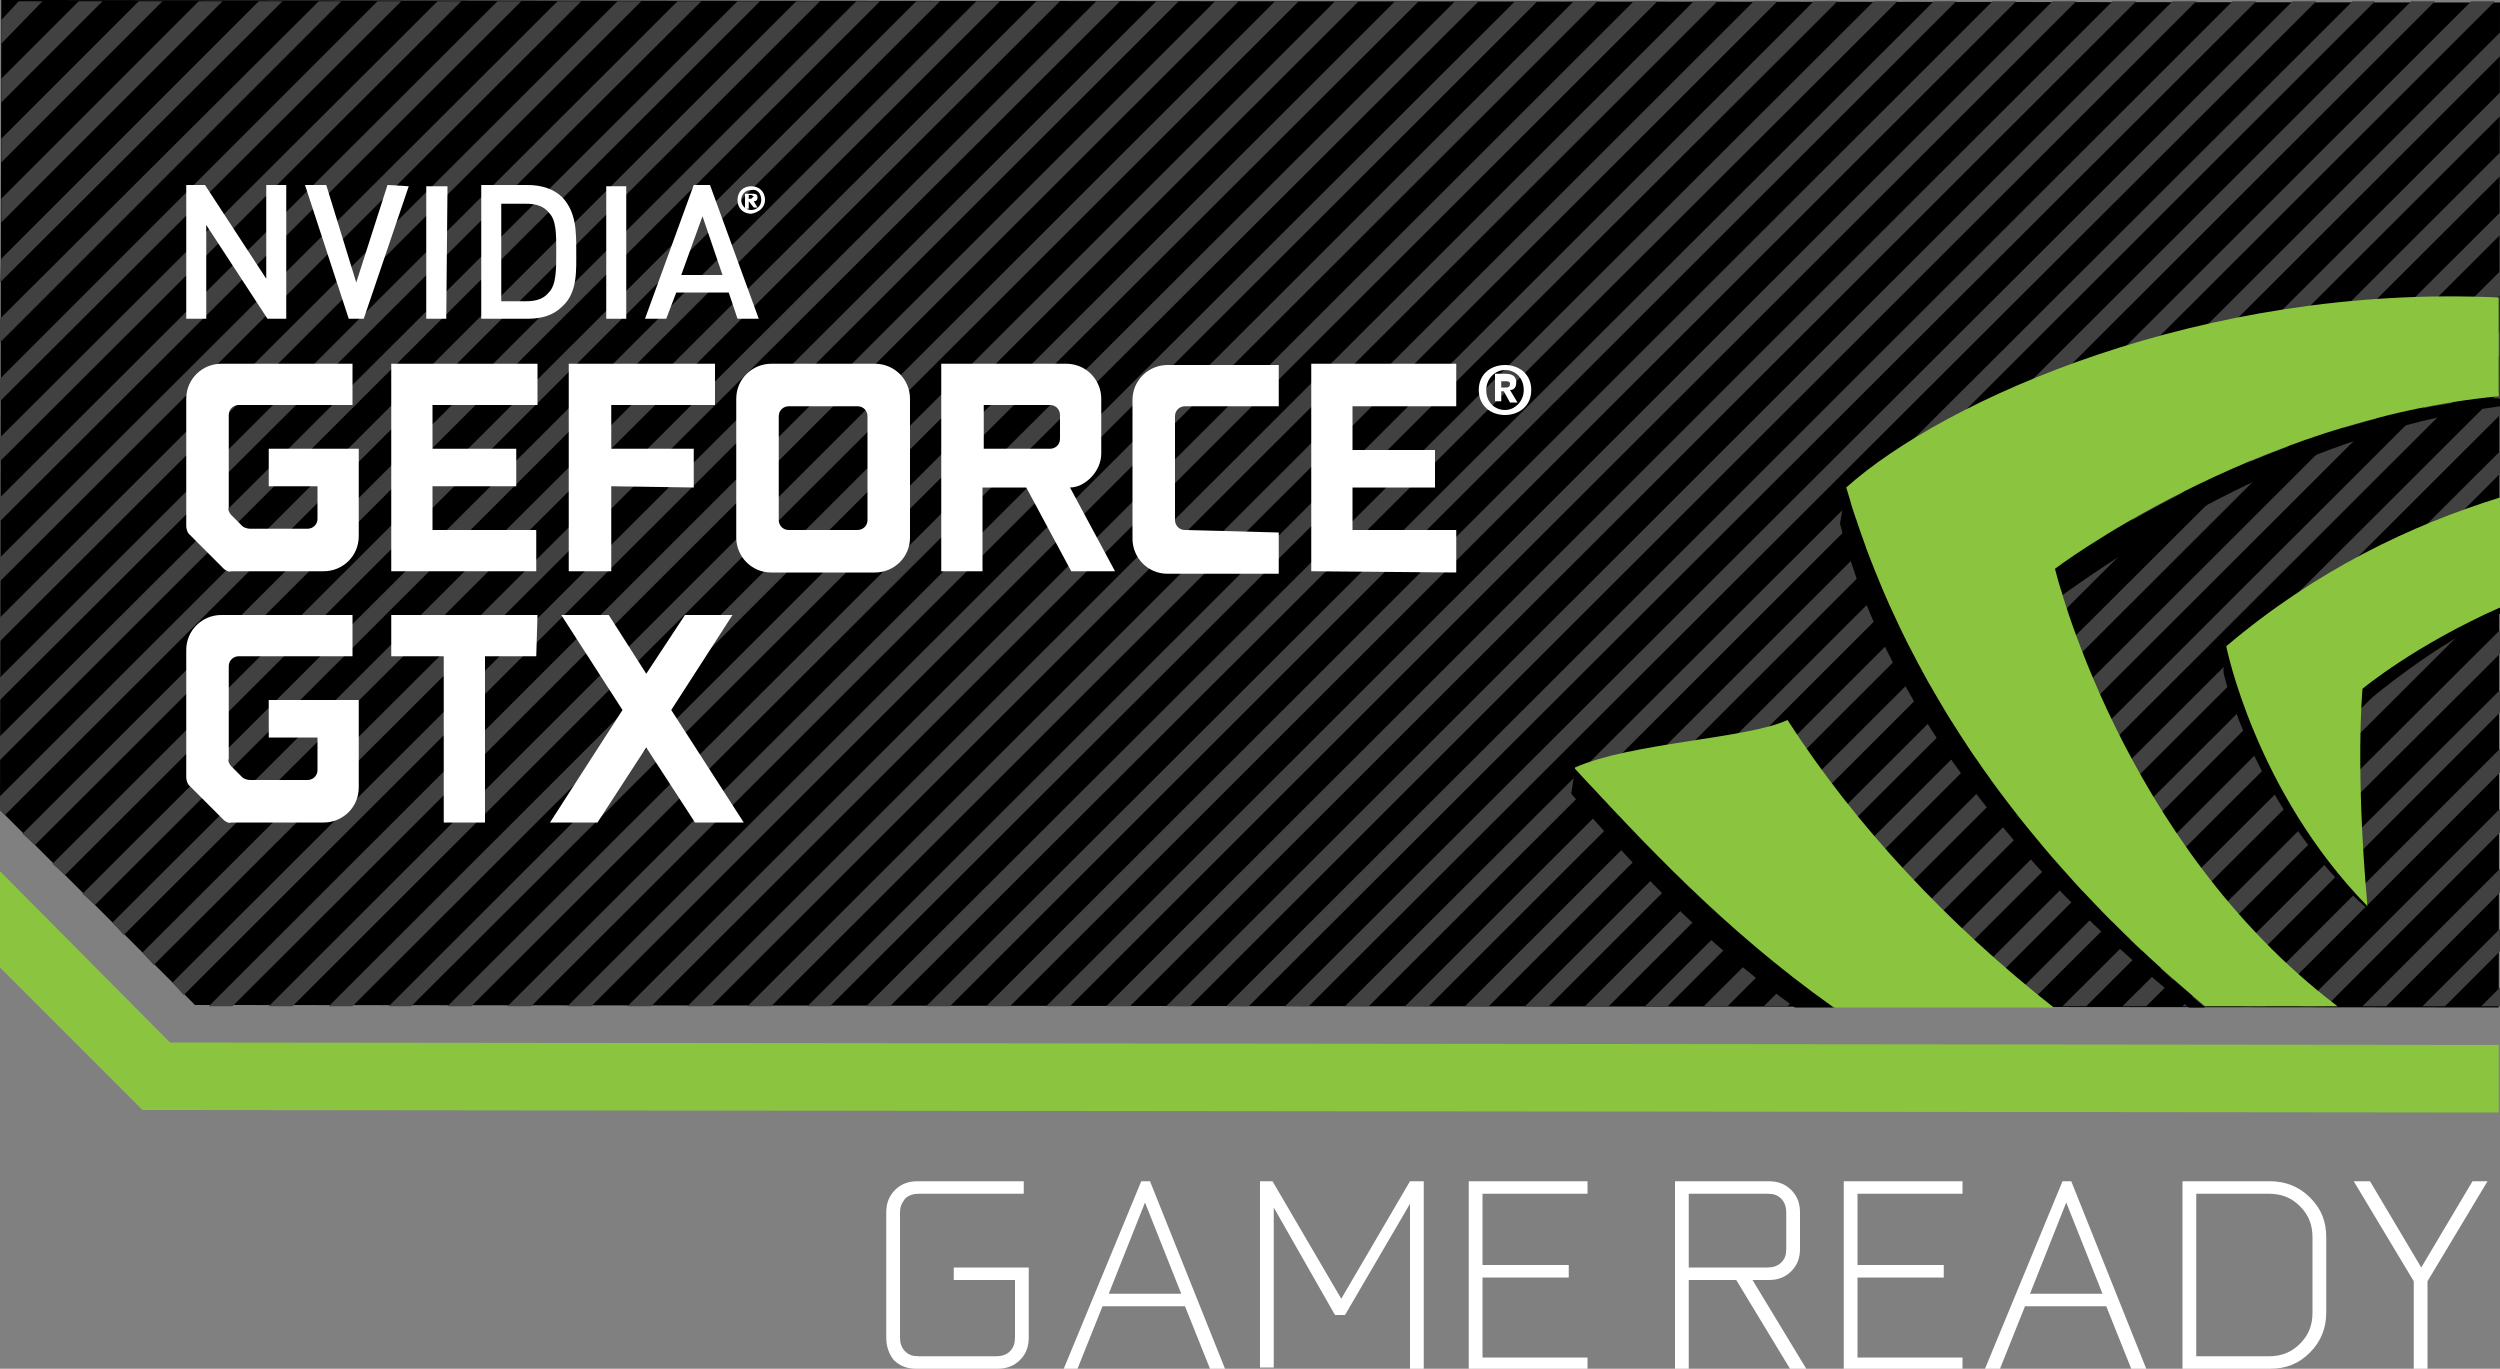
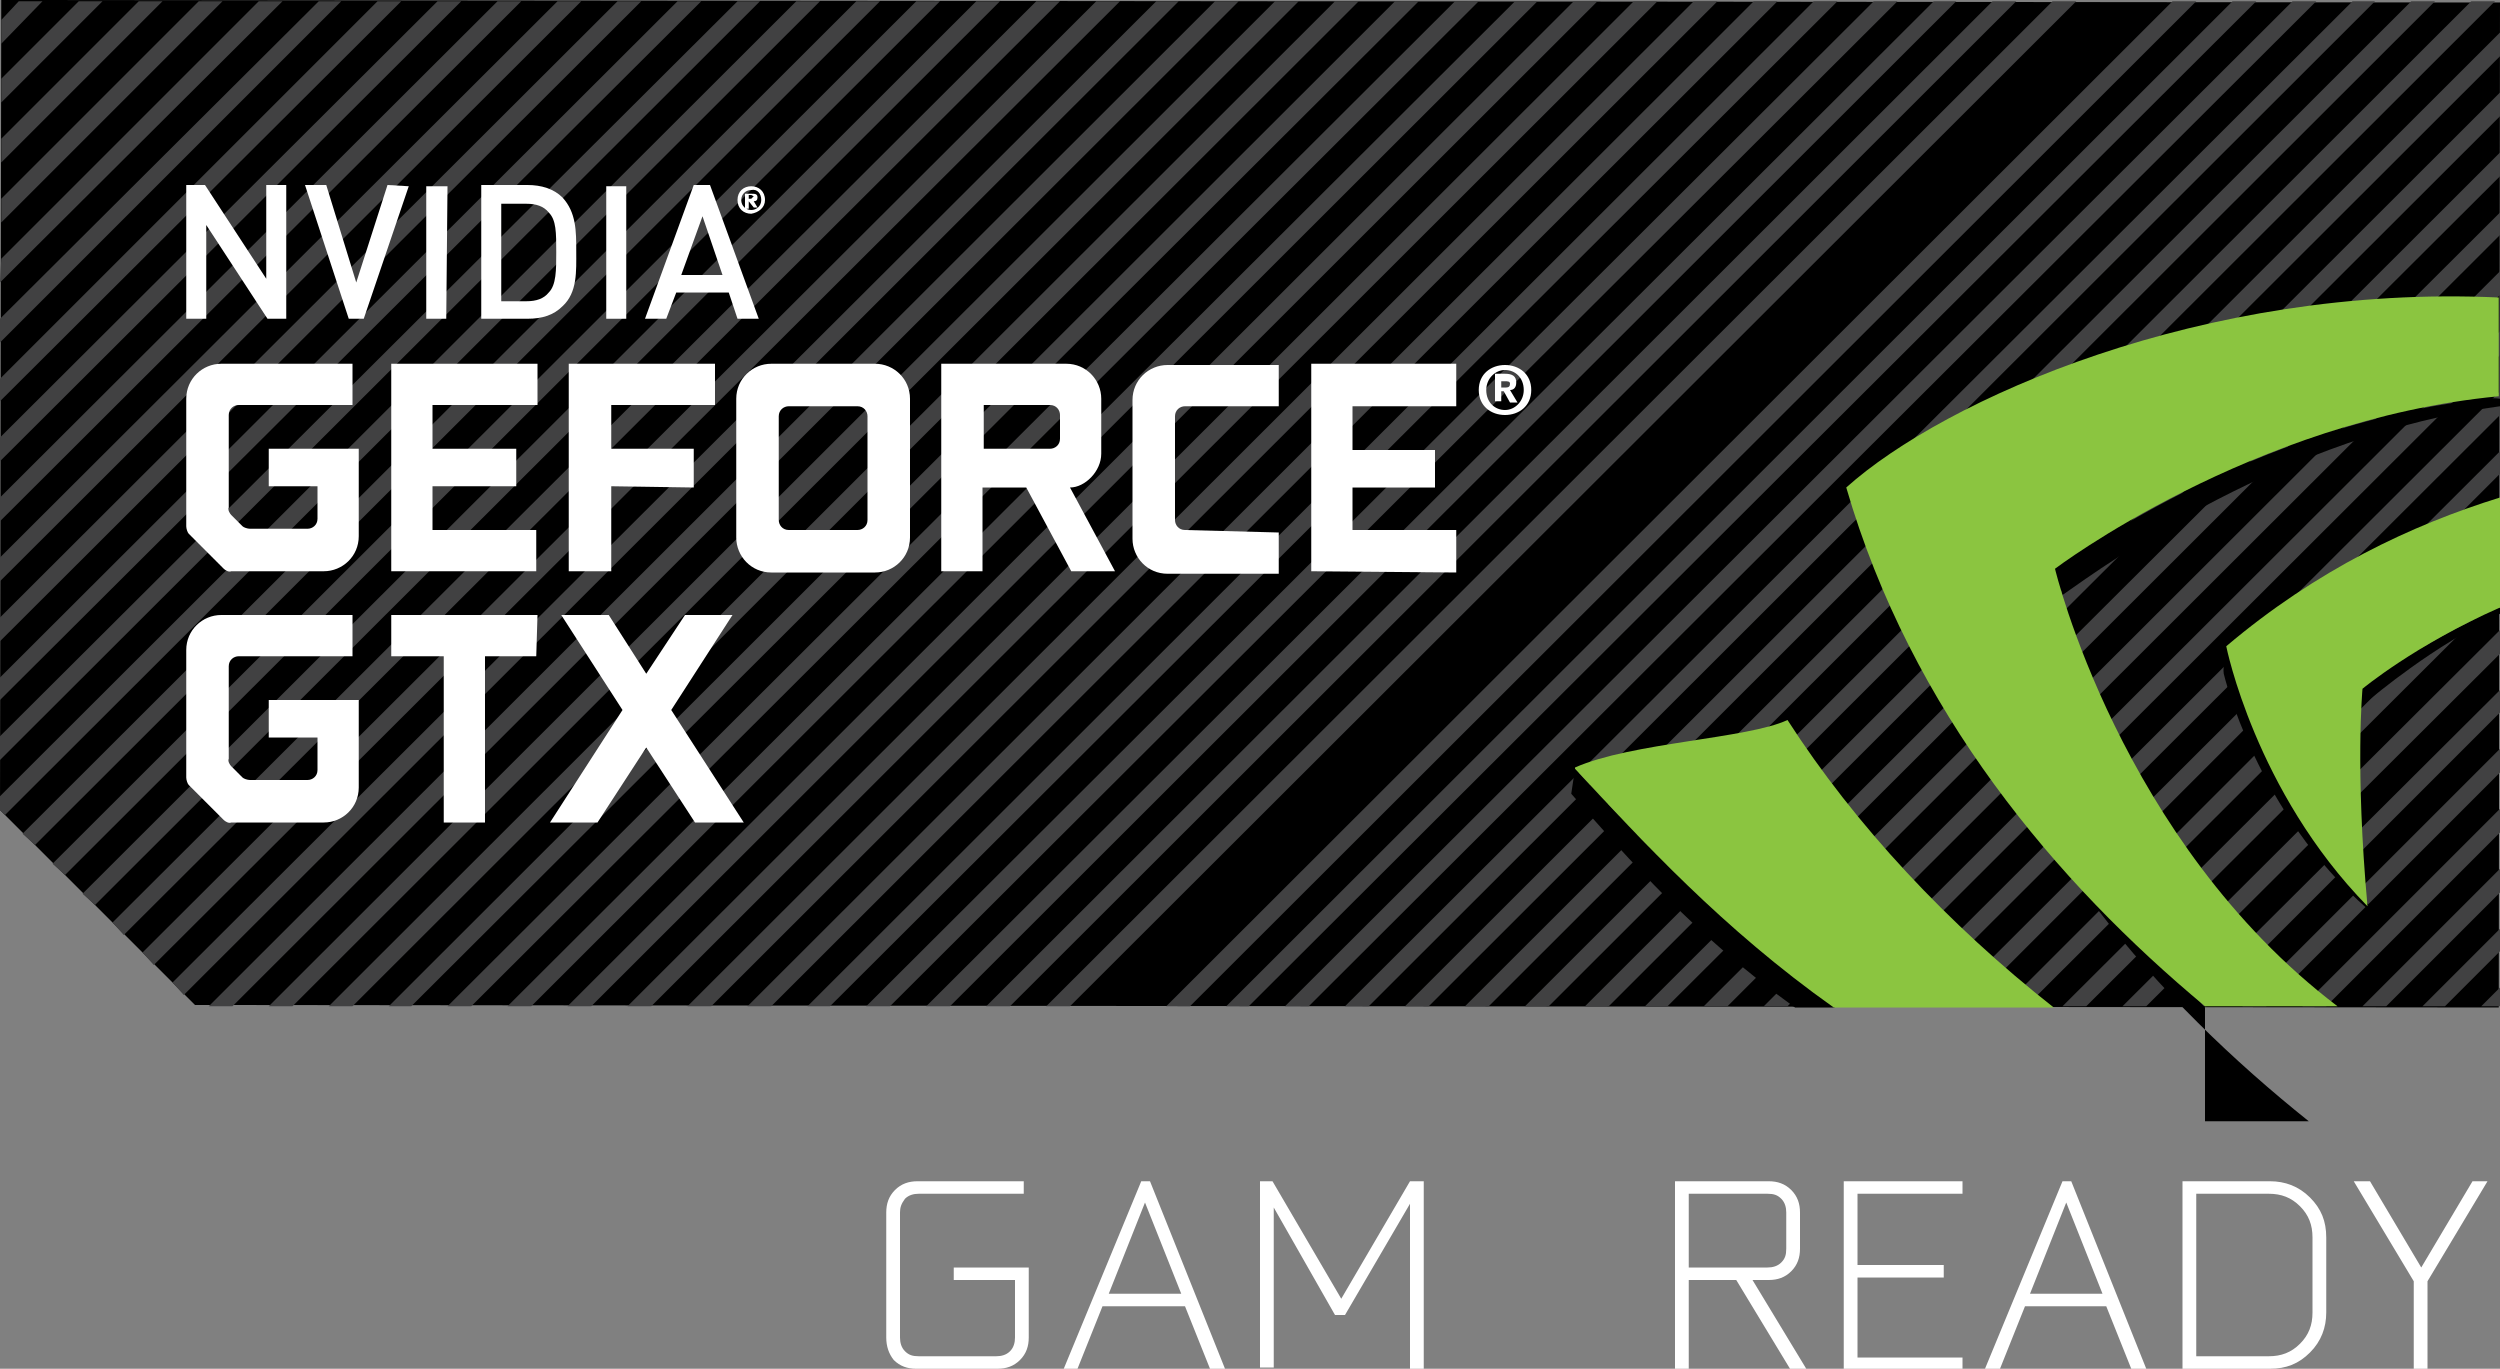
<svg xmlns="http://www.w3.org/2000/svg" version="1.1" id="Layer_1" x="0px" y="0px" viewBox="0 0 200 109.5" style="enable-background:new 0 0 200 109.5;" xml:space="preserve">
  <rect x="0" y="0" width="200" height="109.5" fill="#808080" stroke="none" />
  <style type="text/css">
	.st0{fill:#414142;}
	.st1{fill:#8BC540;}
	.st2{fill:#FFFFFF;}
</style>
  <g>
    <g>
      <polygon points="0.1,0 0,64.8 15.6,80.4 199.9,80.6 200,0.2   " />
      <polygon class="st0" points="99.1,0.1 97.2,0.1 16.7,80.5 18.6,80.5   " />
      <polygon class="st0" points="103.9,0.1 102,0.1 21.5,80.5 23.4,80.5   " />
      <polygon class="st0" points="108.7,0.1 106.8,0.1 26.3,80.5 28.2,80.5   " />
      <polygon class="st0" points="113.5,0.1 111.6,0.1 31.1,80.5 32.9,80.5   " />
      <polygon class="st0" points="118.3,0.1 116.4,0.1 35.8,80.5 37.7,80.5   " />
      <polygon class="st0" points="123,0.1 121.2,0.1 40.6,80.5 42.5,80.5   " />
      <polygon class="st0" points="127.8,0.1 125.9,0.1 45.4,80.5 47.3,80.5   " />
      <polygon class="st0" points="132.6,0.1 130.7,0.1 50.2,80.5 52.1,80.5   " />
      <polygon class="st0" points="137.4,0.1 135.5,0.1 55,80.5 56.9,80.5   " />
      <polygon class="st0" points="142.2,0.1 140.3,0.1 59.8,80.5 61.7,80.5   " />
      <polygon class="st0" points="147,0.1 145.1,0.1 64.6,80.5 66.4,80.5   " />
      <polygon class="st0" points="151.8,0.1 149.9,0.1 69.3,80.5 71.2,80.5   " />
      <polygon class="st0" points="156.5,0.1 154.7,0.1 74.1,80.5 76,80.5   " />
      <polygon class="st0" points="161.3,0.1 159.4,0.1 78.9,80.5 80.8,80.5   " />
      <polygon class="st0" points="166.1,0.1 164.2,0.1 83.7,80.5 85.6,80.5   " />
-       <polygon class="st0" points="170.9,0.1 169,0.1 88.5,80.5 90.4,80.5   " />
      <polygon class="st0" points="175.7,0.1 173.8,0.1 93.3,80.5 95.2,80.5   " />
      <polygon class="st0" points="180.5,0.1 178.6,0.1 98.1,80.5 99.9,80.5   " />
      <polygon class="st0" points="185.3,0.1 183.4,0.1 102.8,80.5 104.7,80.5   " />
      <polygon class="st0" points="190,0.1 188.2,0.1 107.6,80.5 109.5,80.5   " />
      <polygon class="st0" points="194.8,0.1 192.9,0.1 112.4,80.5 114.3,80.5   " />
      <polygon class="st0" points="199.6,0.1 197.7,0.1 117.2,80.5 119.1,80.5   " />
      <polygon class="st0" points="3.4,0.1 1.5,0.1 0.1,1.6 0.1,3.5   " />
      <polygon class="st0" points="8.2,0.1 6.3,0.1 0.1,6.3 0.1,8.2   " />
      <polygon class="st0" points="13,0.1 11.1,0.1 0.1,11.1 0.1,13   " />
      <polygon class="st0" points="17.8,0.1 15.9,0.1 0.1,15.9 0.1,17.8   " />
      <polygon class="st0" points="22.6,0.1 20.7,0.1 0.1,20.7 0,22.6   " />
      <polygon class="st0" points="27.3,0.1 25.5,0.1 0,25.5 0,27.4   " />
      <polygon class="st0" points="32.1,0.1 30.2,0.1 0,30.3 0,32.1   " />
      <polygon class="st0" points="36.9,0.1 35,0.1 0,35 0,36.9   " />
      <polygon class="st0" points="41.7,0.1 39.8,0.1 0,39.8 0,41.7   " />
      <polygon class="st0" points="46.5,0.1 44.6,0.1 0,44.6 0,46.5   " />
      <polygon class="st0" points="51.3,0.1 49.4,0.1 0,49.4 0,51.3   " />
      <polygon class="st0" points="56.1,0.1 54.2,0.1 0,54.2 0,56   " />
      <polygon class="st0" points="60.8,0.1 59,0.1 0,58.9 0,60.8   " />
      <polygon class="st0" points="0.4,65.2 65.6,0.1 63.7,0.1 0,63.7 0,64.8   " />
      <polygon class="st0" points="70.4,0.1 68.5,0.1 1.8,66.7 2.8,67.6   " />
      <polygon class="st0" points="75.2,0.1 73.3,0.1 4.2,69.1 5.2,70   " />
      <polygon class="st0" points="80,0.1 78.1,0.1 6.6,71.5 7.6,72.4   " />
      <polygon class="st0" points="84.8,0.1 82.9,0.1 9,73.8 9.9,74.8   " />
      <polygon class="st0" points="89.6,0.1 87.7,0.1 11.4,76.2 12.3,77.2   " />
      <polygon class="st0" points="94.3,0.1 92.5,0.1 13.8,78.6 14.7,79.6   " />
      <polygon class="st0" points="122,80.5 123.9,80.5 200,4.5 200,2.6   " />
      <polygon class="st0" points="126.8,80.5 128.7,80.5 200,9.3 200,7.4   " />
      <polygon class="st0" points="131.6,80.5 133.4,80.5 200,14.1 200,12.2   " />
      <polygon class="st0" points="136.3,80.5 138.2,80.5 200,18.8 200,17   " />
      <polygon class="st0" points="141.1,80.5 143,80.5 200,23.6 200,21.7   " />
      <polygon class="st0" points="145.9,80.5 147.8,80.5 200,28.4 200,26.5   " />
      <polygon class="st0" points="150.7,80.5 152.6,80.5 200,33.2 200,31.3   " />
      <polygon class="st0" points="155.5,80.5 157.4,80.5 200,37.9 200,36.1   " />
      <polygon class="st0" points="160.3,80.5 162.1,80.5 200,42.7 200,40.8   " />
      <polygon class="st0" points="165,80.5 166.9,80.5 200,47.5 200,45.6   " />
      <polygon class="st0" points="169.8,80.5 171.7,80.5 200,52.3 200,50.4   " />
      <polygon class="st0" points="174.6,80.5 176.5,80.5 200,57 200,55.2   " />
      <polygon class="st0" points="179.4,80.5 181.3,80.5 200,61.8 200,59.9   " />
      <polygon class="st0" points="184.2,80.5 186.1,80.5 200,66.6 200,64.7   " />
      <polygon class="st0" points="189,80.5 190.9,80.5 200,71.4 200,69.5   " />
      <polygon class="st0" points="193.8,80.5 195.6,80.5 200,76.1 200,74.3   " />
      <path d="M197.9,32c-17.6,2.2-31.8,12.3-33.5,13.6c0,0.1,0.5,1.6,0.6,2c3.7-2.6,17.8-12.8,35-15.1v-0.6    C199.3,31.8,198.6,31.9,197.9,32" />
      <polygon class="st0" points="198.5,80.5 200,80.5 200,79   " />
-       <path d="M176.4,80.6c-3.2-2.7-6.4-5.7-9.6-9.1c-9-9.7-15.4-20.1-19.1-32.4c-0.1,0.3-0.5,2.8-0.5,2.8c4,15.8,15.9,29.1,27.9,38.7    H176.4L176.4,80.6L176.4,80.6z" />
+       <path d="M176.4,80.6c-9-9.7-15.4-20.1-19.1-32.4c-0.1,0.3-0.5,2.8-0.5,2.8c4,15.8,15.9,29.1,27.9,38.7    H176.4L176.4,80.6L176.4,80.6z" />
      <path d="M146.8,80.6c-8.9-6.3-15.6-13.5-20.8-19.1l-0.3,2c4.6,5.3,10.1,11.5,17.9,17.1h3.1H146.8L146.8,80.6z" />
      <path d="M189.3,72.2c-7.2-7.5-10.3-16.9-11.1-20.6c-0.1,0.3-0.4,1.8-0.3,2.3c0,0,2.6,11.1,11.6,18.9c0-0.2,0-0.2,0-0.4L189.3,72.2    L189.3,72.2z" />
      <path d="M200,48.6c-6.2,2.7-10.3,5.9-11,6.5c0,0.1-0.1,1.2-0.1,1.4c1.6-1.3,5.5-4.6,11.1-7.4V48.6L200,48.6L200,48.6z" />
      <path class="st1" d="M178.1,51.7c0,0,2.3,11.6,11.3,20.8c-1-11-0.4-17.4-0.4-17.4s4.2-3.5,11-6.5v-8.8    C192.9,42,185.3,45.6,178.1,51.7" />
      <path class="st1" d="M143,57.6c-3.2,1.5-12.5,1.8-17,3.8v0.1c5.3,5.7,11.8,12.8,20.7,19.1h17.6C155.9,74,148.4,66,143,57.6" />
      <path class="st1" d="M164.4,45.5c0,0,15.7-11.9,35.5-13.8v-7.9c-23.7-1.1-44.4,8.2-52.2,15.2l0,0c5.2,17.9,16.8,31.6,28.7,41.5    H187C169.6,67.3,164.4,45.5,164.4,45.5" />
-       <polygon class="st1" points="13.6,83.4 0,69.7 0,77.4 11.4,88.8 199.9,89 199.9,83.6   " />
      <polygon class="st2" points="21.4,25.5 16.5,18 16.5,25.5 14.9,25.5 14.9,14.8 16.4,14.8 21.3,22.3 21.3,14.8 22.9,14.8     22.9,25.5   " />
      <polygon class="st2" points="29.1,25.5 27.9,25.5 24.4,14.8 26.1,14.8 28.5,22.6 31,14.8 32.7,14.9   " />
      <polygon class="st2" points="34.1,25.5 34.1,14.9 35.8,14.9 35.7,25.5   " />
      <path class="st2" d="M45,24.5c-0.7,0.7-1.6,1-2.8,1h-3.7V14.8h3.7c1.1,0,2.1,0.3,2.8,1c1.1,1.2,1.1,2.7,1.1,4.3    C46.1,21.7,46.2,23.4,45,24.5 M43.9,17c-0.4-0.5-1-0.7-1.8-0.7h-2v7.8h2c0.8,0,1.4-0.2,1.8-0.7c0.6-0.6,0.6-1.8,0.6-3.2    C44.5,18.6,44.5,17.6,43.9,17" />
      <polygon class="st2" points="48.5,25.5 48.5,14.9 50.1,14.9 50.1,25.5   " />
      <path class="st2" d="M59,25.5l-0.7-2.1h-4.2l-0.8,2.1h-1.7l3.9-10.7h1.3l3.9,10.7H59L59,25.5z M56.2,17.3L54.5,22h3.3L56.2,17.3    L56.2,17.3z" />
      <path class="st2" d="M59.9,15.9v-0.3h0.2l0.2,0.1l-0.2,0.2L59.9,15.9L59.9,15.9z M59.9,16.1L59.9,16.1l0.4,0.5h0.3l-0.3-0.5    c0.2,0,0.3-0.1,0.3-0.3c0-0.3-0.2-0.3-0.5-0.3h-0.5v1.2h0.3L59.9,16.1L59.9,16.1z M61.2,16c0-0.7-0.5-1.1-1.1-1.1S59,15.3,59,16    s0.5,1.1,1.1,1.1C60.7,17,61.2,16.6,61.2,16 M60.9,16c0,0.5-0.4,0.8-0.8,0.8l0,0c-0.4,0-0.8-0.3-0.8-0.8s0.4-0.8,0.8-0.8    C60.6,15.1,60.9,15.5,60.9,16" />
      <path class="st2" d="M120.1,31v-0.5h0.3c0.2,0,0.4,0,0.4,0.2s-0.1,0.3-0.3,0.3H120.1L120.1,31z M120.1,31.3h0.2l0.5,0.9h0.6    l-0.6-1c0.3,0,0.5-0.2,0.5-0.6c0-0.5-0.3-0.7-0.9-0.7h-0.8v2.2h0.5L120.1,31.3L120.1,31.3z M122.5,31.2c0-1.3-1-2-2.1-2    s-2.1,0.7-2.1,2s1,2,2.1,2S122.5,32.5,122.5,31.2 M121.9,31.2c0,0.9-0.7,1.6-1.5,1.6l0,0c-0.8,0-1.5-0.6-1.5-1.6    c0-0.9,0.7-1.6,1.5-1.6C121.2,29.6,121.9,30.2,121.9,31.2" />
      <path class="st2" d="M28.7,35.9v7V35.9h-7.2v3h3.9v2.6c0,0.5-0.4,0.8-0.8,0.8H20c-0.2,0-0.5-0.1-0.6-0.2l-0.9-0.9    c-0.1-0.1-0.3-0.4-0.2-0.6v-7.4c0-0.5,0.4-0.8,0.8-0.8h9.1v-3.3H17.7c-1.5,0-2.8,1.2-2.8,2.8v10.2c0,0.2,0.1,0.5,0.2,0.6l2.8,2.8    c0.1,0.1,0.4,0.3,0.6,0.2h7.4c1.5,0,2.8-1.2,2.8-2.8L28.7,35.9L28.7,35.9z" />
      <polygon class="st2" points="43,32.4 43,29.1 31.3,29.1 31.3,45.7 42.9,45.7 42.9,42.4 34.6,42.4 34.6,38.9 41.3,38.9 41.3,35.9     34.6,35.9 34.6,32.4   " />
      <polygon class="st2" points="116.5,32.5 116.5,29.1 104.9,29.1 104.9,45.7 116.5,45.8 116.5,42.4 108.2,42.4 108.2,39 114.8,39     114.8,36 108.2,36 108.2,32.5   " />
      <polygon class="st2" points="57.2,32.4 57.2,29.1 45.5,29.1 45.5,45.7 48.9,45.7 48.9,38.9 55.5,39 55.5,35.9 48.9,35.9     48.9,32.4   " />
      <path class="st2" d="M89.2,45.7L85.6,39c1.2,0,2.5-1.3,2.5-2.7v-4.4c0-1.5-1.2-2.8-2.8-2.8h-10v16.6h3.3V39h3.5l3.6,6.7L89.2,45.7    L89.2,45.7z M78.7,32.4H84c0.5,0,0.8,0.4,0.8,0.8v1.9c0,0.5-0.4,0.8-0.8,0.8h-5.3V32.4L78.7,32.4z" />
      <path class="st2" d="M70,29.1h-8.3c-1.5,0-2.8,1.2-2.8,2.8V43c0,1.5,1.2,2.8,2.8,2.8H70c1.5,0,2.8-1.2,2.8-2.8V31.9    C72.8,30.3,71.5,29.1,70,29.1 M69.4,41.6c0,0.5-0.4,0.8-0.8,0.8h-5.5c-0.5,0-0.8-0.4-0.8-0.8v-8.3c0-0.5,0.4-0.8,0.8-0.8h5.5    c0.5,0,0.8,0.4,0.8,0.8V41.6L69.4,41.6z" />
      <path class="st2" d="M94.8,42.4c-0.5,0-0.8-0.4-0.8-0.8v-8.3c0-0.5,0.4-0.8,0.8-0.8h7.5v-3.3h-8.9c-1.5,0-2.8,1.2-2.8,2.8v11.1    c0,1.5,1.2,2.8,2.8,2.8h8.9v-3.3L94.8,42.4L94.8,42.4z" />
      <path class="st2" d="M28.7,56v7V56h-7.2v3h3.9v2.6c0,0.5-0.4,0.8-0.8,0.8H20c-0.2,0-0.5-0.1-0.6-0.2l-0.9-0.9    c-0.1-0.1-0.3-0.4-0.2-0.6v-7.4c0-0.5,0.4-0.8,0.8-0.8h9.1v-3.3H17.7c-1.5,0-2.8,1.2-2.8,2.8v10.2c0,0.2,0.1,0.5,0.2,0.6l2.8,2.8    c0.1,0.1,0.4,0.3,0.6,0.2h7.4c1.5,0,2.8-1.2,2.8-2.8L28.7,56L28.7,56z" />
      <polygon class="st2" points="59.5,65.8 53.7,56.8 58.6,49.2 54.8,49.2 51.7,53.9 48.7,49.2 44.9,49.2 49.8,56.8 44,65.8     47.8,65.8 51.7,59.8 55.6,65.8   " />
      <polygon class="st2" points="43,49.2 31.3,49.2 31.3,52.5 35.5,52.5 35.5,65.8 38.8,65.8 38.8,52.5 42.9,52.5   " />
    </g>
  </g>
  <g>
    <path class="st2" d="M70.9,107V97c0-0.7,0.2-1.3,0.7-1.8c0.5-0.5,1.1-0.7,1.8-0.7h8.5v1h-8.4c-0.4,0-0.8,0.1-1.1,0.4   C72.1,96.3,72,96.6,72,97v10c0,0.4,0.1,0.8,0.4,1.1c0.3,0.3,0.6,0.4,1.1,0.4h6.2c0.4,0,0.8-0.1,1.1-0.4s0.4-0.7,0.4-1.1v-4.6h-4.9   v-1h6v5.6c0,0.7-0.2,1.3-0.7,1.8s-1.1,0.7-1.8,0.7h-6.5c-0.7,0-1.3-0.2-1.8-0.7C71.1,108.3,70.9,107.7,70.9,107z" />
    <path class="st2" d="M85.1,109.5l6.2-15h0.7l6,15h-1.2l-2-5h-6.6l-2,5H85.1z M88.7,103.5h5.8l-2.9-7.3L88.7,103.5z" />
    <path class="st2" d="M100.8,109.5v-15h1l5.5,9.4l5.5-9.4h1.1v15h-1.1V96.3l-5.2,8.9h-0.8l-4.9-8.6v12.8H100.8z" />
-     <path class="st2" d="M117.5,109.5v-15h9.5v1h-8.4v5.7h6.9v1h-6.9v6.4h8.4v1H117.5z" />
    <path class="st2" d="M134,109.5v-15h7.5c0.7,0,1.3,0.2,1.8,0.7c0.5,0.5,0.7,1.1,0.7,1.8v2.9c0,0.7-0.2,1.3-0.7,1.8   c-0.5,0.5-1.1,0.7-1.8,0.7h-1.3l4.3,7.1h-1.3l-4.3-7.1h-3.8v7.1H134z M135.1,101.4h6.3c0.4,0,0.8-0.1,1.1-0.4   c0.3-0.3,0.4-0.6,0.4-1.1V97c0-0.4-0.1-0.8-0.4-1.1c-0.3-0.3-0.6-0.4-1.1-0.4h-6.3V101.4z" />
    <path class="st2" d="M147.5,109.5v-15h9.5v1h-8.4v5.7h6.9v1h-6.9v6.4h8.4v1H147.5z" />
    <path class="st2" d="M158.8,109.5l6.2-15h0.7l6,15h-1.2l-2-5H162l-2,5H158.8z M162.4,103.5h5.8l-2.9-7.3L162.4,103.5z" />
    <path class="st2" d="M174.6,109.5v-15h7c1.2,0,2.3,0.4,3.2,1.3c0.9,0.9,1.3,1.9,1.3,3.2v6c0,1.2-0.4,2.3-1.3,3.2   c-0.9,0.9-1.9,1.3-3.2,1.3H174.6z M175.7,108.5h5.8c1,0,1.8-0.3,2.5-1s1-1.5,1-2.5v-6c0-1-0.3-1.8-1-2.5c-0.7-0.7-1.5-1-2.5-1h-5.8   V108.5z" />
    <path class="st2" d="M188.3,94.5h1.3l4.1,6.9l4.1-6.9h1.2l-4.8,8v7h-1.1v-7L188.3,94.5z" />
  </g>
</svg>